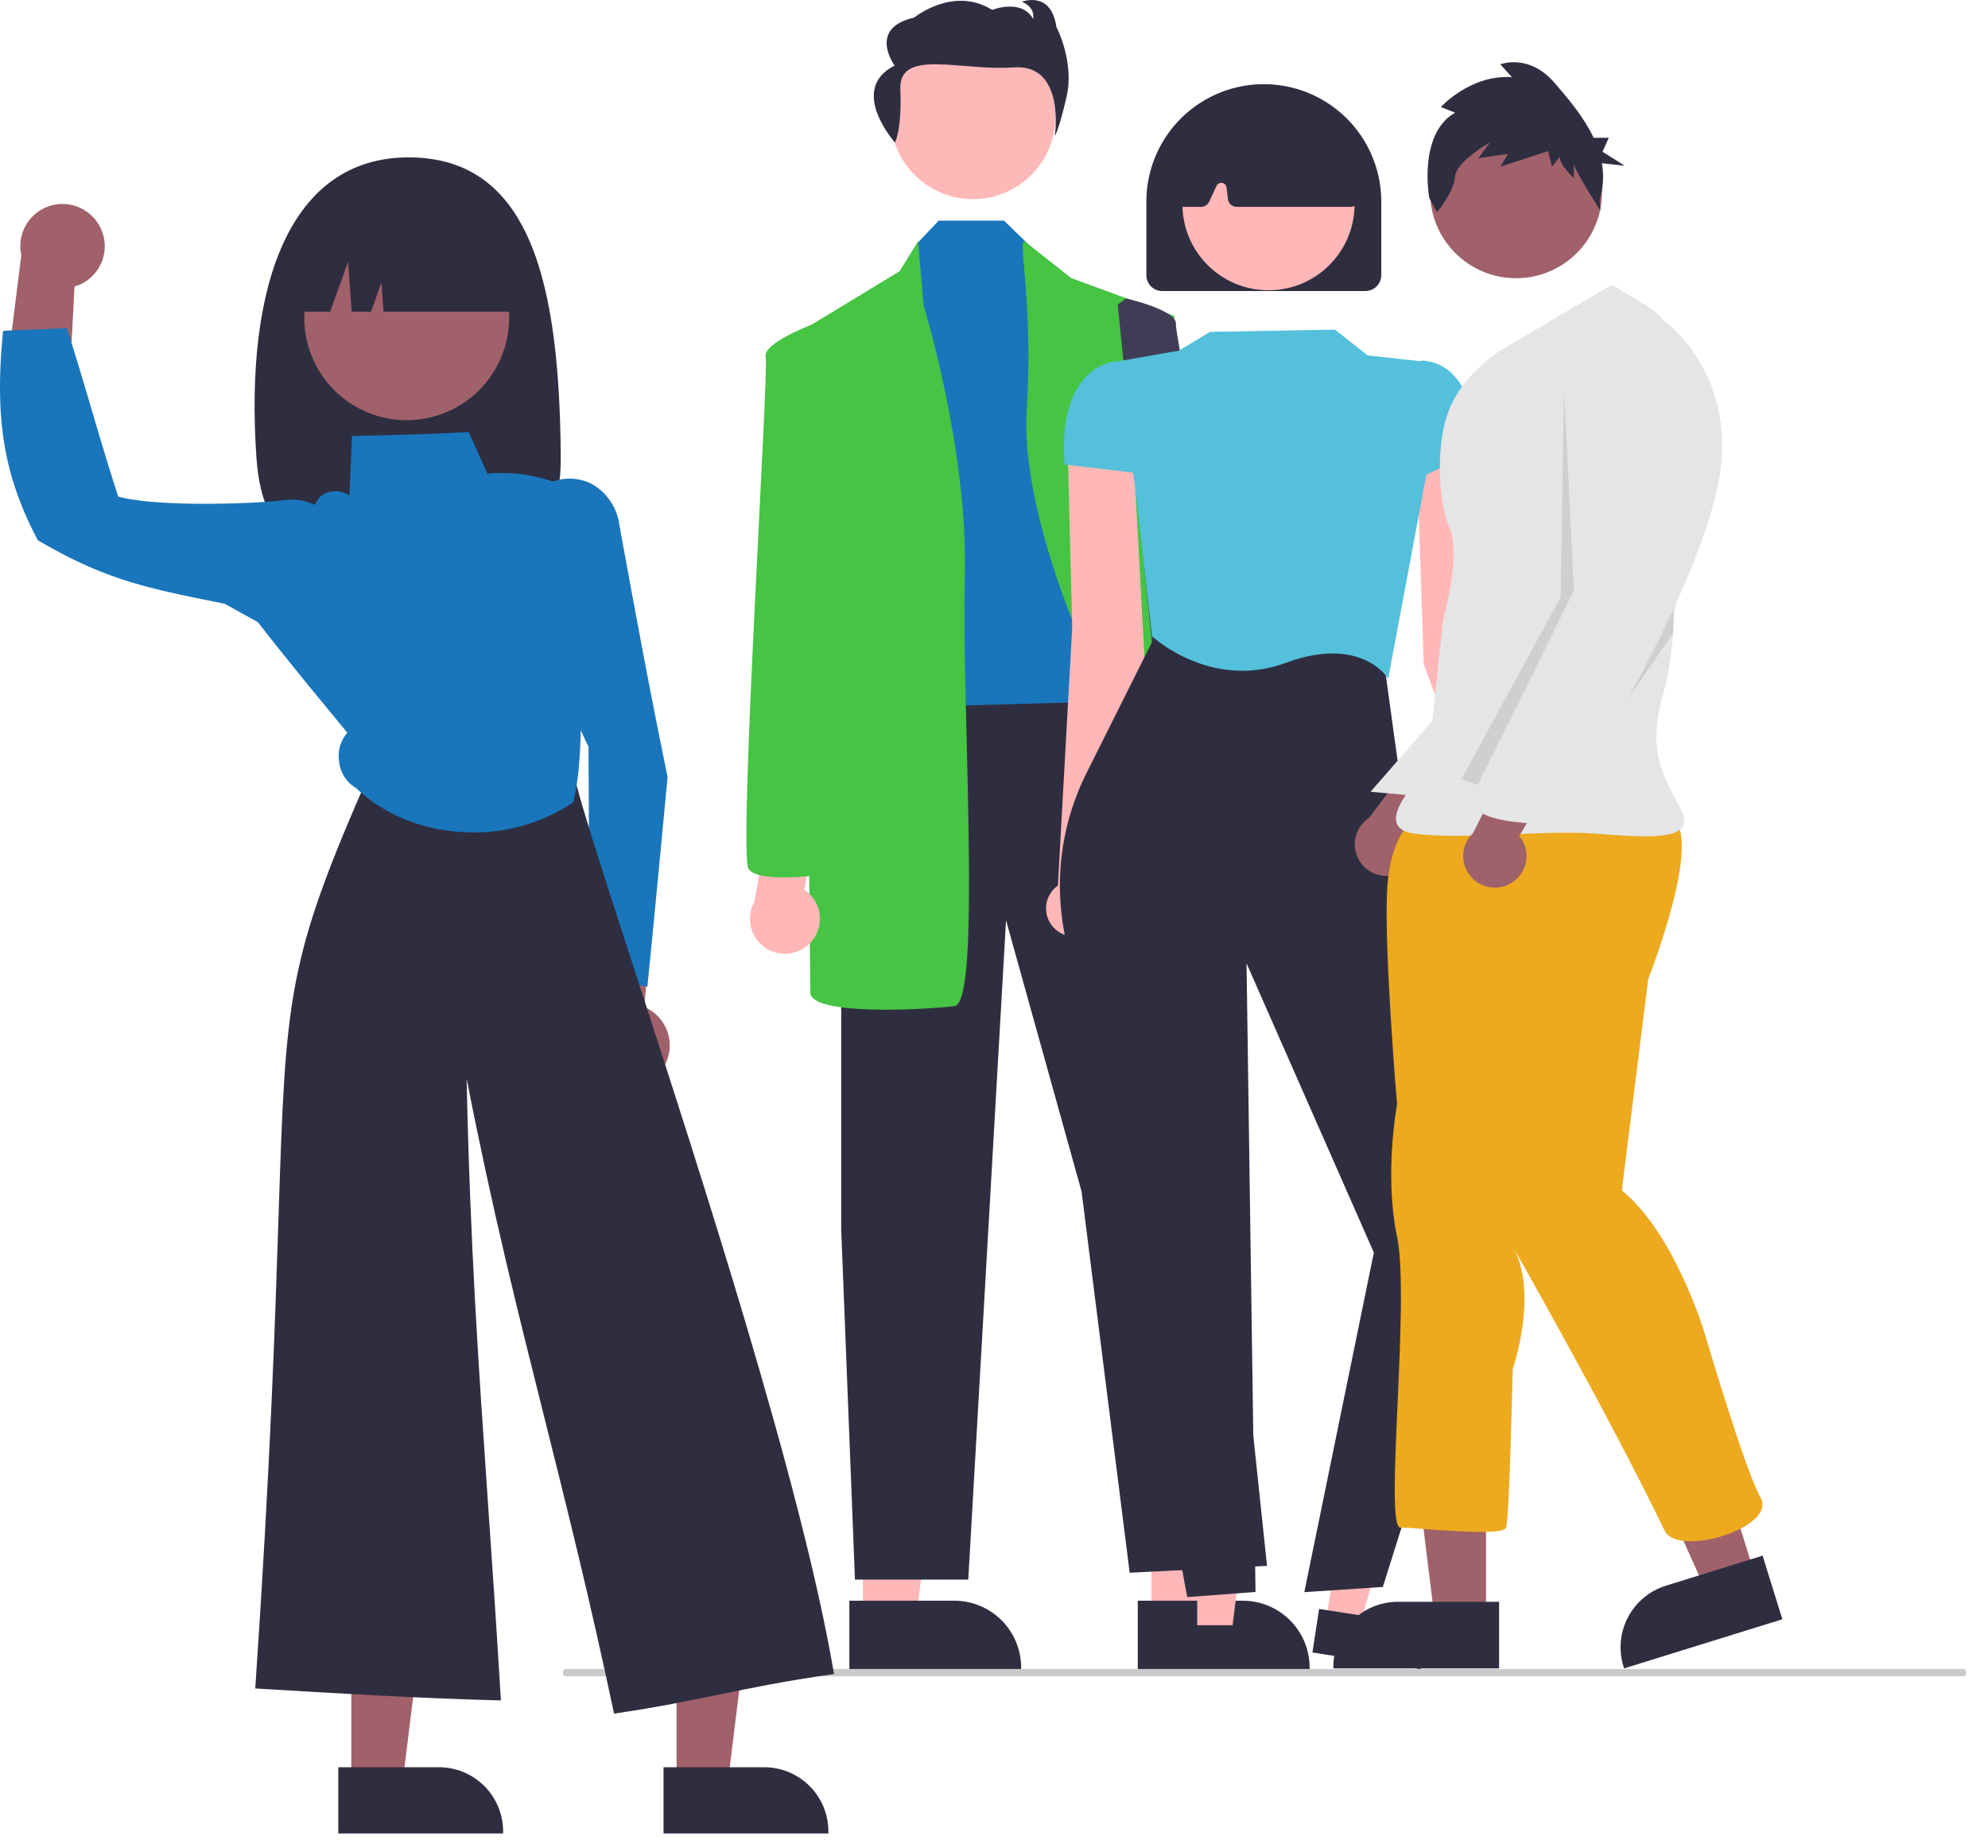
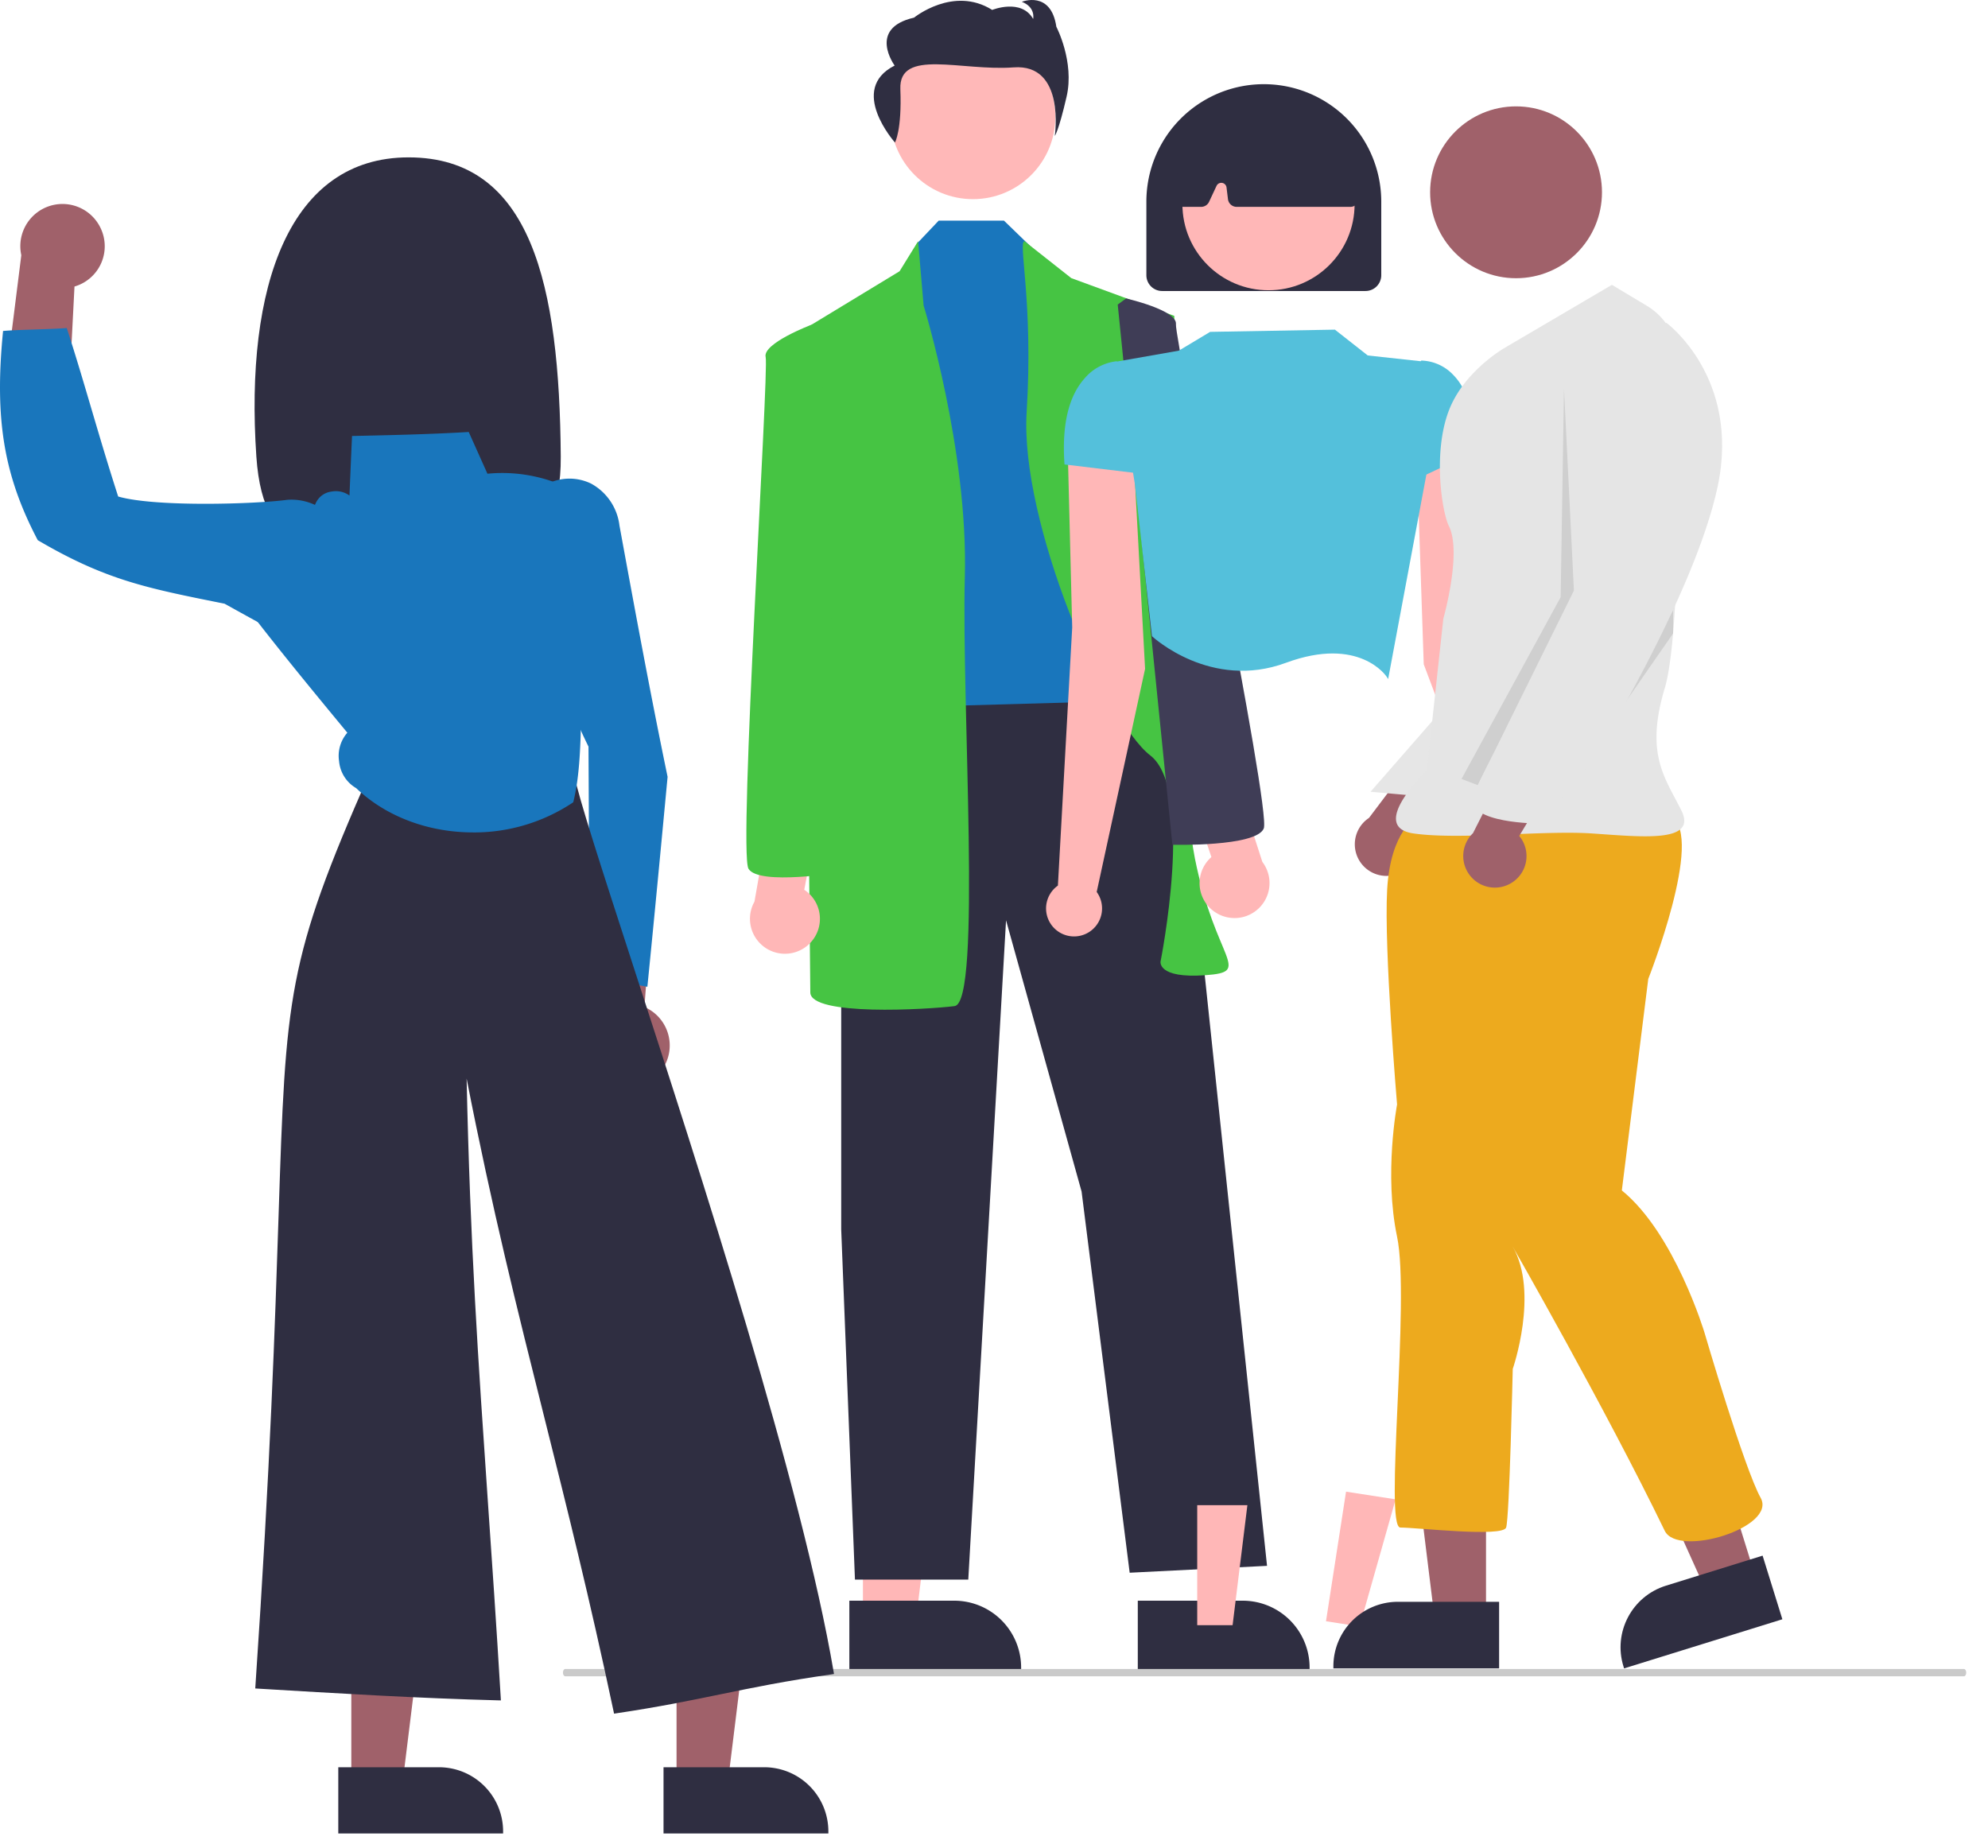
<svg xmlns="http://www.w3.org/2000/svg" viewBox="0 0 85 79">
  <g fill-rule="nonzero" fill="none">
-     <path fill="#FFB7B7" d="M49.229 69.186h2.278l1.084-8.786h-3.362z" />
    <path d="M48.648 68.442h4.486a2.859 2.859 0 0 1 2.86 2.859v.093h-7.346v-2.952Z" fill="#2F2E41" />
    <path fill="#FFB7B7" d="M36.896 69.186h2.277l1.084-8.786h-3.362z" />
    <path d="M36.314 68.442H40.8a2.859 2.859 0 0 1 2.86 2.859v.093h-7.345v-2.952ZM35.967 29.364v23.199l.588 14.977H41.4l1.615-28.191 3.23 11.599 2.056 16.298 5.873-.294-3.964-37.588z" fill="#2F2E41" />
    <circle fill="#FFB8B8" cx="41.6" cy="4.991" r="3.524" />
    <path fill="#1976BC" d="m40.136 9.433-.938.99-.881 19.822 10.424-.293-2.496-17.326-2.202-2.111-1.118-1.082z" />
    <path d="m38.463 11.598.792-1.284.236 2.752s1.909 6.167 1.762 11.6c-.147 5.432.734 18.206-.44 18.353-1.175.147-6.167.44-6.167-.587 0-1.028-.294-28.338-.294-28.338l4.111-2.496ZM43.806 10.314l1.999 1.578 4.405 1.615s0 18.794.88 23.199c.882 4.404 2.497 4.845.441 4.992-2.055.147-1.909-.588-1.909-.588s1.469-7.34-.44-8.81c-1.909-1.468-5.58-9.984-5.286-14.682.294-4.699-.383-7.304-.09-7.304Z" fill="#46C443" />
    <path d="M38.266 6.093s.3-.526.23-2.282c-.07-1.757 2.605-.763 4.84-.93 2.235-.168 1.762 2.932 1.762 2.932s.161-.184.506-1.68c.346-1.497-.438-2.988-.438-2.988C44.935-.427 43.69.077 43.69.077c.6.233.484.732.484.732-.507-.89-1.751-.385-1.751-.385-1.66-1.042-3.341.33-3.341.33-2.005.454-.83 2.049-.83 2.049-2.015 1.018.013 3.29.013 3.29Z" fill="#2F2E41" />
    <path d="M34.65 40.309a1.486 1.486 0 0 0-.263-2.264l.635-3.337-1.934-.88-.83 4.725a1.495 1.495 0 0 0 2.393 1.756Z" fill="#FFB7B7" />
    <path d="m35.086 14.094-.39-.209s-2.106.796-1.959 1.384c.147.587-1.175 21.143-.734 21.877.44.734 3.964.147 3.964.147l-.88-23.199Z" fill="#46C443" />
    <path d="M51.848 38.925a1.486 1.486 0 0 1-.052-2.279l-1.09-3.217 1.793-1.14 1.476 4.565a1.495 1.495 0 0 1-2.127 2.07Z" fill="#FFB7B7" />
    <path d="M50.127 36.12s3.571.094 3.906-.694c.334-.788-3.818-20.963-3.754-21.565.064-.602-2.132-1.1-2.132-1.1l-.357.262 2.337 23.097Z" fill="#3F3D56" />
    <path d="M65.91 37.028 63.7 26.194l-.971-8.002-2.152 1.392.297 8.818 3.435 9.137a1.197 1.197 0 1 0 1.602-.511ZM45.232 37.866l.612-11.04-.203-8.059 2.845 1.064.474 8.768-2.069 9.539a1.197 1.197 0 1 1-1.66-.272ZM51.189 69.964h1.454l.691-5.607h-2.145z" fill="#FFB7B7" />
    <path d="M50.819 69.49h2.862c1.008 0 1.824.816 1.825 1.823v.06h-4.687v-1.884Z" fill="#2F2E41" />
    <path fill="#FFB7B7" d="m56.695 69.321 1.436.222 1.541-5.435-2.12-.328z" />
-     <path d="m56.401 68.795 2.829.438a1.824 1.824 0 0 1 1.524 2.081l-.01.059-4.63-.717.287-1.861ZM50.762 68.29l-.007-.04-5.262-28.45a10.747 10.747 0 0 1 .95-6.721l3.184-6.37 9.504 1.287 1.121 8.11 3.997 15.47-.004.013-5.12 16.266-3.357.221 2.973-14.52-5.443-12.364.384 26.877-2.92.22Z" fill="#2F2E41" />
    <path d="m59.352 29.034-.063-.098c-.01-.018-1.165-1.757-4.307-.596-3.206 1.186-5.691-1.104-5.716-1.127l-.012-.012-.726-6.473-.858-5.254 2.73-.48 1.341-.804 5.335-.095 1.404 1.104 2.305.251.211 4.788v.005l-1.644 8.791Z" fill="#54C0DB" />
    <path d="M60.117 20.701v-4.1l.648-1.182.026-.001c.51.019.993.238 1.343.61.652.662.947 1.766.878 3.28l-.002.028-2.893 1.365ZM48.819 20.256l-3.304-.397-.003-.038c-.112-1.647.175-2.87.855-3.635a2.096 2.096 0 0 1 1.354-.737h.019l.894.812.185 3.995Z" fill="#54C0DB" />
    <path d="M58.382 12.443H49.69a.675.675 0 0 1-.675-.675V8.621a5.021 5.021 0 1 1 10.043 0v3.147a.675.675 0 0 1-.675.675Z" fill="#2F2E41" />
    <circle fill="#FFB7B7" cx="54.237" cy="8.73" r="3.681" />
    <path d="M57.737 8.845h-4.86a.375.375 0 0 1-.373-.328l-.062-.503a.225.225 0 0 0-.427-.067l-.319.682a.376.376 0 0 1-.34.216h-.738a.375.375 0 0 1-.373-.41l.291-3.04a.378.378 0 0 1 .214-.306c2.226-1.039 4.484-1.038 6.71.004a.375.375 0 0 1 .211.288l.437 3.036a.375.375 0 0 1-.371.428Z" fill="#2F2E41" />
    <path d="M59.736 37.372a1.345 1.345 0 0 0 .72-1.932l3.152-3.592-2.46-.339-2.615 3.463a1.352 1.352 0 0 0 1.203 2.4ZM63.537 69.207h-2.198l-1.046-8.477h3.244z" fill="#9F616A" />
    <path d="M64.097 71.337h-7.086v-.09a2.758 2.758 0 0 1 2.758-2.758h4.328v2.848Z" fill="#2F2E41" />
    <path fill="#9F616A" d="m75.041 67.368-2.099.652-3.512-7.786 3.097-.962z" />
    <path d="m76.208 69.236-6.768 2.101-.026-.085c-.452-1.455.361-3 1.816-3.452l4.133-1.284.845 2.72Z" fill="#2F2E41" />
    <path fill="#E6E6E6" d="m61.854 30.126-3.255 3.728 2.548.229z" />
    <path d="M60.582 34.93s-1.13.566-1.272 3.11c-.141 2.544.424 9.186.424 9.186s-.565 2.968 0 5.653c.565 2.685-.565 12.435.141 12.435.707 0 4.381.424 4.522 0 .142-.424.283-6.783.283-6.783s1.13-3.25 0-5.228c0 0 3.947 6.892 6.5 12.153.56 1.151 4.805-.142 4.099-1.413-.707-1.272-2.402-7.066-2.402-7.066s-1.272-4.24-3.533-6.077l1.13-9.044s2.403-6.077.99-6.925c-1.413-.848-10.882 0-10.882 0Z" fill="#EDAA1E" />
    <circle fill="#A0616A" cx="64.821" cy="8.222" r="3.674" />
    <path d="m68.92 12.179-4.568 2.685s-1.75.985-2.402 2.685c-.697 1.811-.292 4.362 0 4.946.565 1.13-.238 3.957-.238 3.957l-.706 6.5s-2.544 2.402-.565 2.685c1.978.283 5.511-.141 7.63 0 2.12.141 4.523.424 3.816-.99-.706-1.413-1.554-2.402-.706-5.228.663-2.211.635-10.48.59-13.973a2.811 2.811 0 0 0-1.365-2.376l-1.486-.891Z" fill="#E5E5E5" />
    <path fill="#000" opacity=".1" d="m66.871 16.63.424 8.621-4.109 8.32-.696-.266 4.239-7.772zM71.534 27.087v-.989l-4.804 7.914z" />
-     <path d="m62.214 4.818-.607-.243s1.27-1.398 3.037-1.276l-.497-.548s1.215-.486 2.319.79c.58.672 1.252 1.46 1.671 2.35h.651l-.271.597.95.598-.976-.107c.093.516.061 1.047-.092 1.548l.027.473s-1.131-1.75-1.131-1.993v.608s-.608-.547-.608-.912l-.331.425-.166-.668-2.043.668.331-.547-1.27.182.497-.668s-1.436.79-1.491 1.459c-.055.669-.773 1.52-.773 1.52l-.331-.608s-.497-2.736 1.104-3.648Z" fill="#2F2E41" />
    <path d="M64.59 37.772a1.345 1.345 0 0 0 .367-2.029l2.463-4.094-2.48.102-1.96 3.873a1.352 1.352 0 0 0 1.61 2.148Z" fill="#9F616A" />
    <path d="m70.192 14.016 1.06-.212s3.179 2.332 2.19 6.995c-.99 4.664-5.37 11.73-5.37 11.73s-.99 1.271-1.272 1.554c-.282.282-.848 0-.565.424.282.424-.424.706-.424.706s-3.11 0-2.827-1.13c.283-1.13 5.088-9.186 5.088-9.186l-.707-7.49s-.565-3.674 2.827-3.391Z" fill="#E5E5E5" />
    <path d="M83.971 71.674H24.167c-.054 0-.098-.07-.098-.156 0-.087.044-.157.098-.157h59.804c.054 0 .098.07.098.157 0 .086-.044.156-.098.156Z" fill="#CACACA" />
    <path d="M23.976 19.52c.034 4.614-2.913 3.916-6.507 3.916s-6.194.688-6.508-3.915c-.498-7.314 1.423-12.792 6.508-12.792 5.26 0 6.453 5.478 6.507 12.792Z" fill="#2F2E41" />
    <path d="M4.293 9.735a1.793 1.793 0 0 1-1.108 2.516l-.328 6.363-2.666-1.963.72-5.74a1.803 1.803 0 0 1 3.382-1.176ZM28.337 45.693a1.793 1.793 0 0 0-.783-2.636l.473-6.353-2.892 1.613-.005 5.786a1.803 1.803 0 0 0 3.207 1.59ZM15.021 76.277l2.186-.001 1.04-8.43h-3.226z" fill="#A0616A" />
    <path d="M14.463 75.563h4.305a2.743 2.743 0 0 1 2.743 2.743v.09h-7.047v-2.833Z" fill="#2F2E41" />
    <path fill="#A0616A" d="m28.927 76.277 2.186-.001 1.04-8.43h-3.226z" />
    <path d="M28.37 75.563h4.304a2.743 2.743 0 0 1 2.744 2.743v.09H28.37v-2.833Z" fill="#2F2E41" />
    <path d="m27.68 42.192-.095-.017c-.796-.144-1.602-.29-2.31-.442l-.07-.016-.001-.071a5605.61 5605.61 0 0 0-.042-9.723 20.552 20.552 0 0 1-2.055-11.017l.004-.04.033-.023a2.113 2.113 0 0 1 2.13-.165 2.361 2.361 0 0 1 1.212 1.793c.644 3.511 1.311 7.147 2.055 10.73l.003.014-.001.013c-.276 2.922-.561 5.944-.854 8.868l-.01.096Z" fill="#1976BC" />
    <path d="m26.255 73.272-.017-.082c-1.023-4.837-2.01-8.776-2.965-12.585-1.144-4.564-2.228-8.89-3.322-14.488.15 7.06.5 12.13.9 17.96.182 2.632.37 5.354.56 8.532l.005.096-.097-.002c-3.42-.088-6.926-.299-10.315-.503l-.09-.006.006-.09c.642-9.458.843-15.604.99-20.092.31-9.469.357-10.924 3.884-18.937.134-.304.932-1.203 1.809-1.066l6.939 1.08.012.061c.196.987 1.168 3.98 2.512 8.122 2.875 8.855 7.22 22.237 8.578 30.214l.015.09-.09.014c-1.972.28-3.391.572-4.763.854-1.298.267-2.64.543-4.468.815l-.083.013Z" fill="#2F2E41" />
    <path d="M20.224 35.592c-1.852 0-3.683-.642-4.995-1.893a1.481 1.481 0 0 1-.731-1.152 1.502 1.502 0 0 1 .353-1.218c-1.287-1.558-2.615-3.167-3.887-4.806l-.035-.046.04-.077c.833-1.59 1.693-3.233 2.519-4.857a.849.849 0 0 1 .692-.525.987.987 0 0 1 .762.17l.002-.039c.034-.822.069-1.644.104-2.423l.004-.084.083-.002c1.589-.035 3.232-.07 4.845-.166l.061-.004.8 1.785c1.3-.126 2.608.14 3.756.762l.053.028-.006.06a36.345 36.345 0 0 0 .208 9.215c-.025 1.392-.052 2.816-.334 3.95l-.009.034-.028.019a7.614 7.614 0 0 1-4.257 1.27Z" fill="#1976BC" />
    <path d="m13.406 27.848-.106-.05c-1.245-.624-2.493-1.316-3.7-1.986l-.167-.033c-3.179-.638-4.93-.989-7.798-2.67l-.022-.014-.011-.022C.166 20.33-.235 17.932.124 14.226l.007-.075.074-.006c.311-.025.818-.042 1.308-.058.476-.016.97-.033 1.272-.056l.07-.006.021.067c.376 1.16.695 2.243 1.033 3.39.348 1.177.707 2.395 1.144 3.748 1.601.46 5.894.323 7.229.141a2.388 2.388 0 0 1 2.085.948l.025.031-.006.04c-.294 1.793-.632 3.597-.958 5.341l-.022.117Z" fill="#1976BC" />
-     <circle fill="#A0616A" transform="rotate(-61.337 17.389 13.587)" cx="17.389" cy="13.587" r="4.379" />
    <path d="M12.388 13.326h1.731l.765-2.14.152 2.14h.828l.446-1.248.089 1.248h6.15a4.635 4.635 0 0 0-4.635-4.636h-.891a4.635 4.635 0 0 0-4.635 4.636Z" fill="#2F2E41" />
  </g>
</svg>